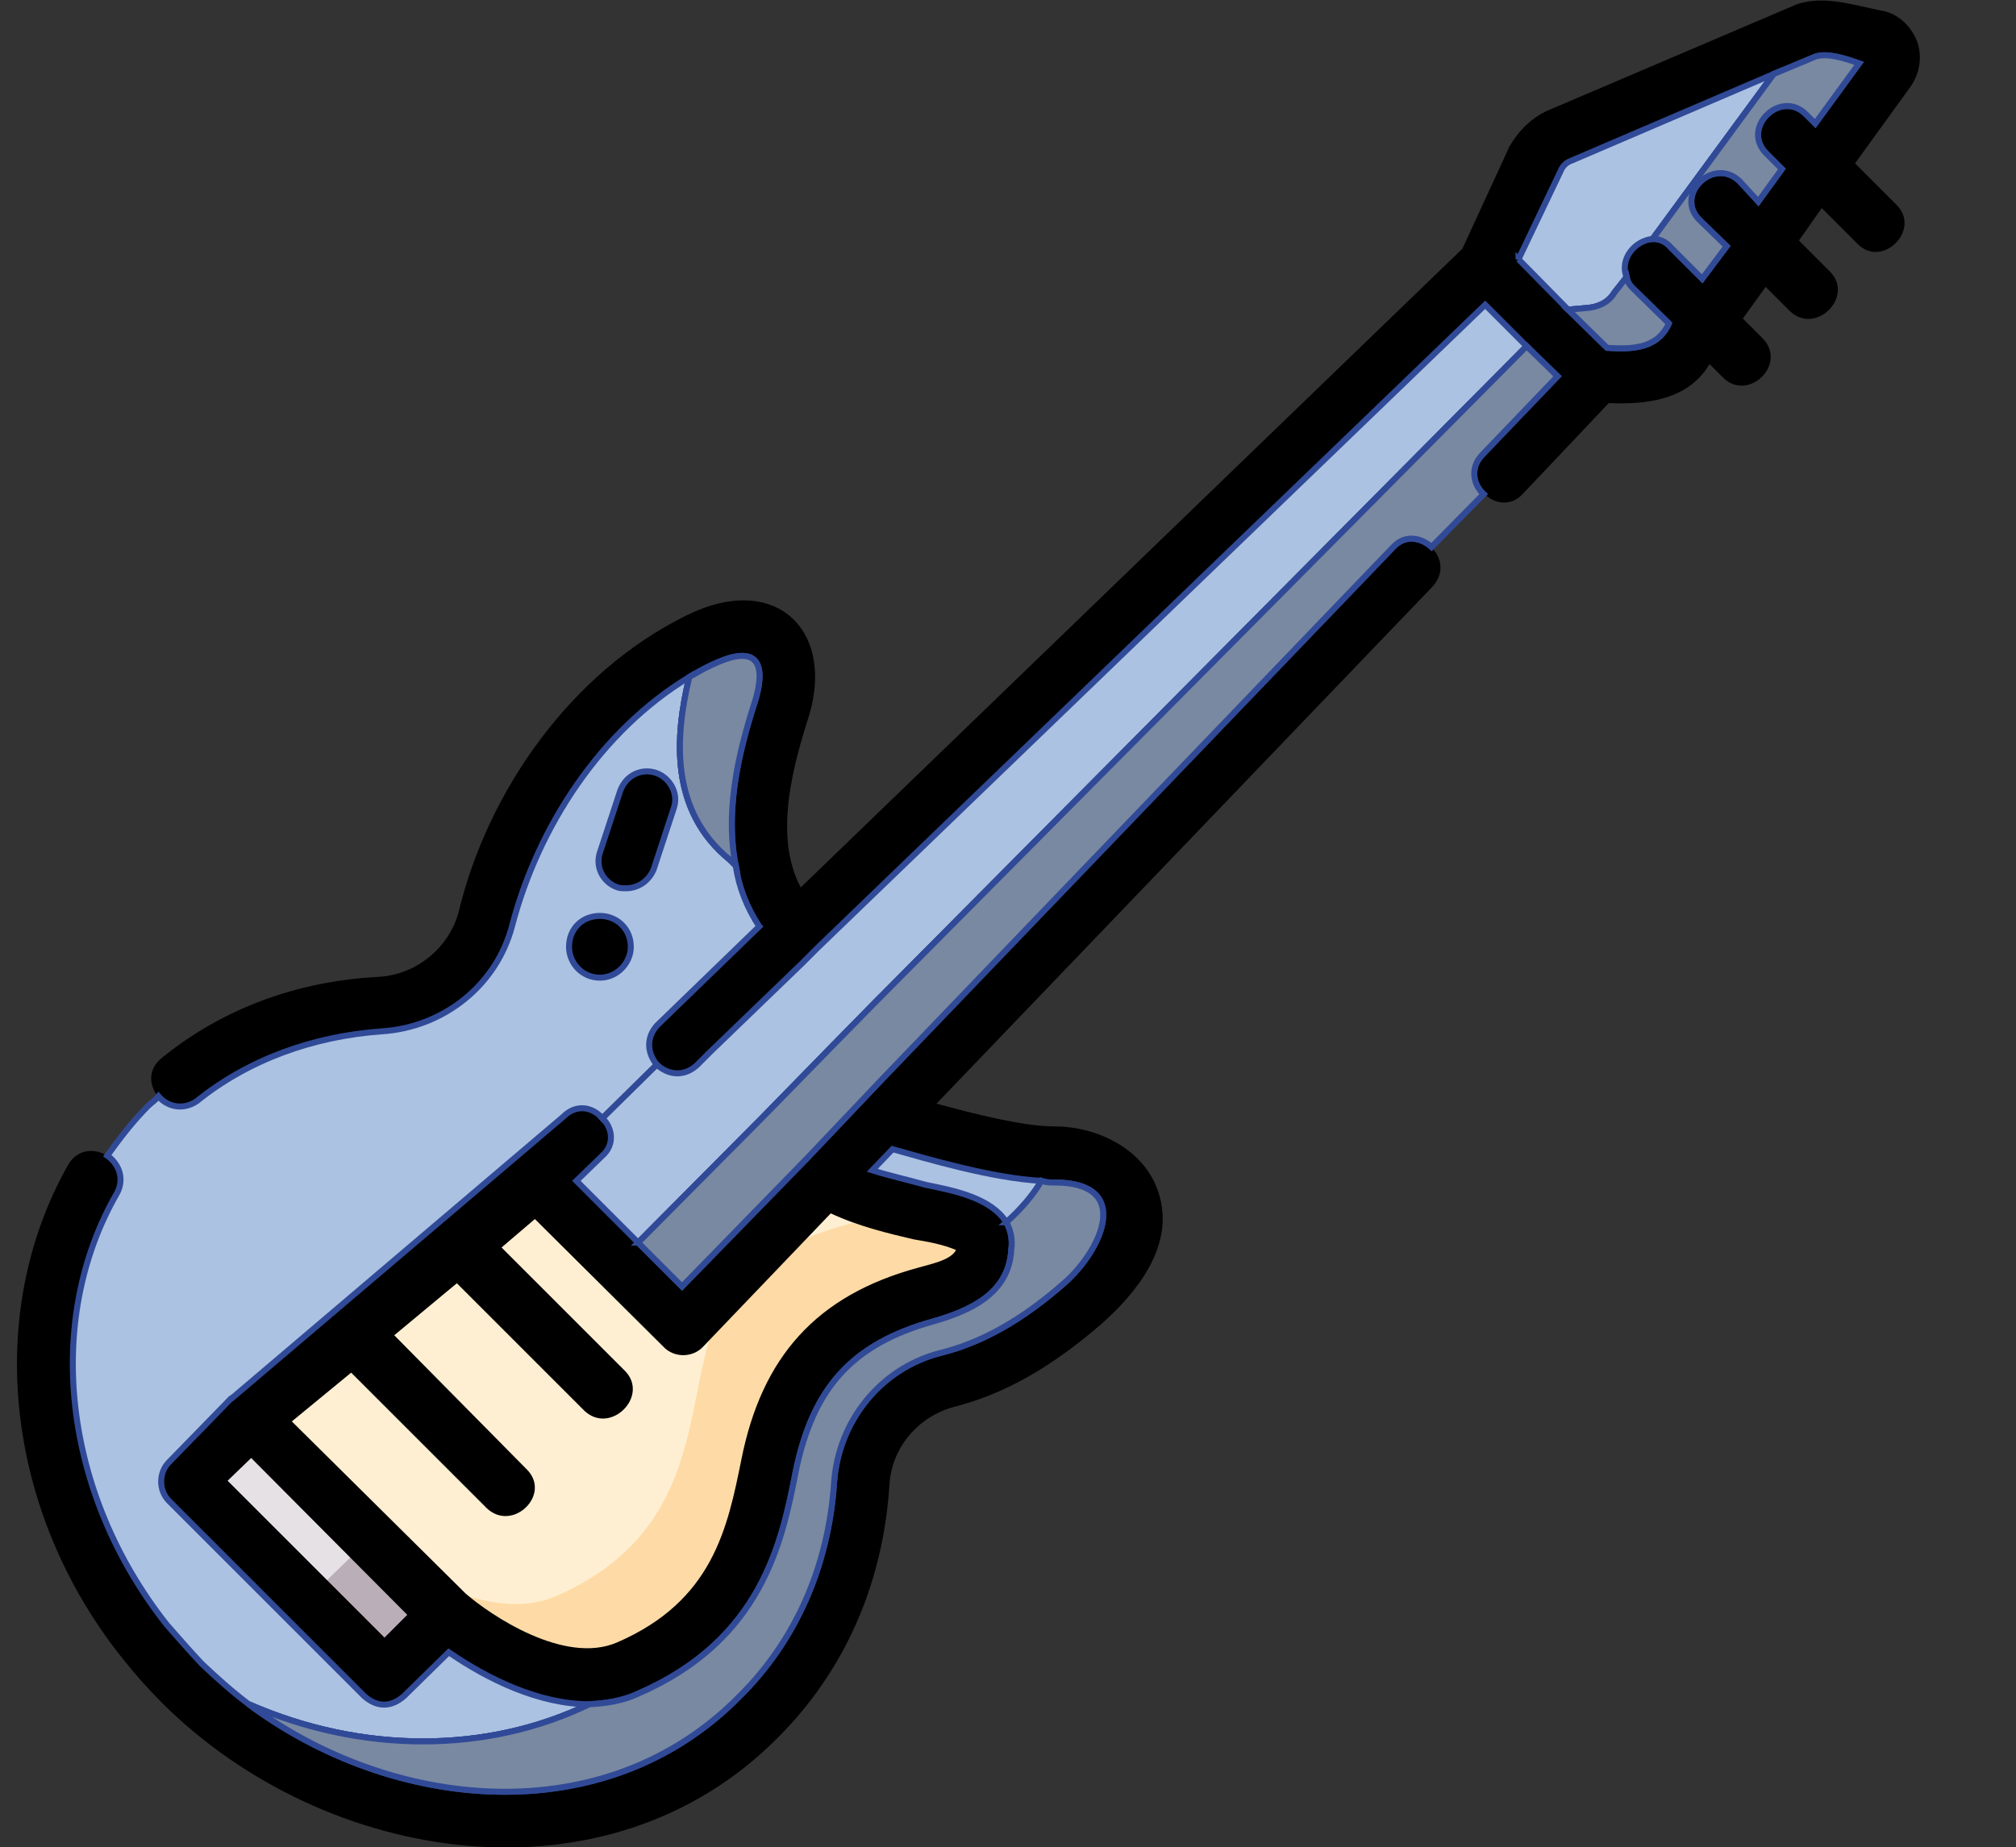
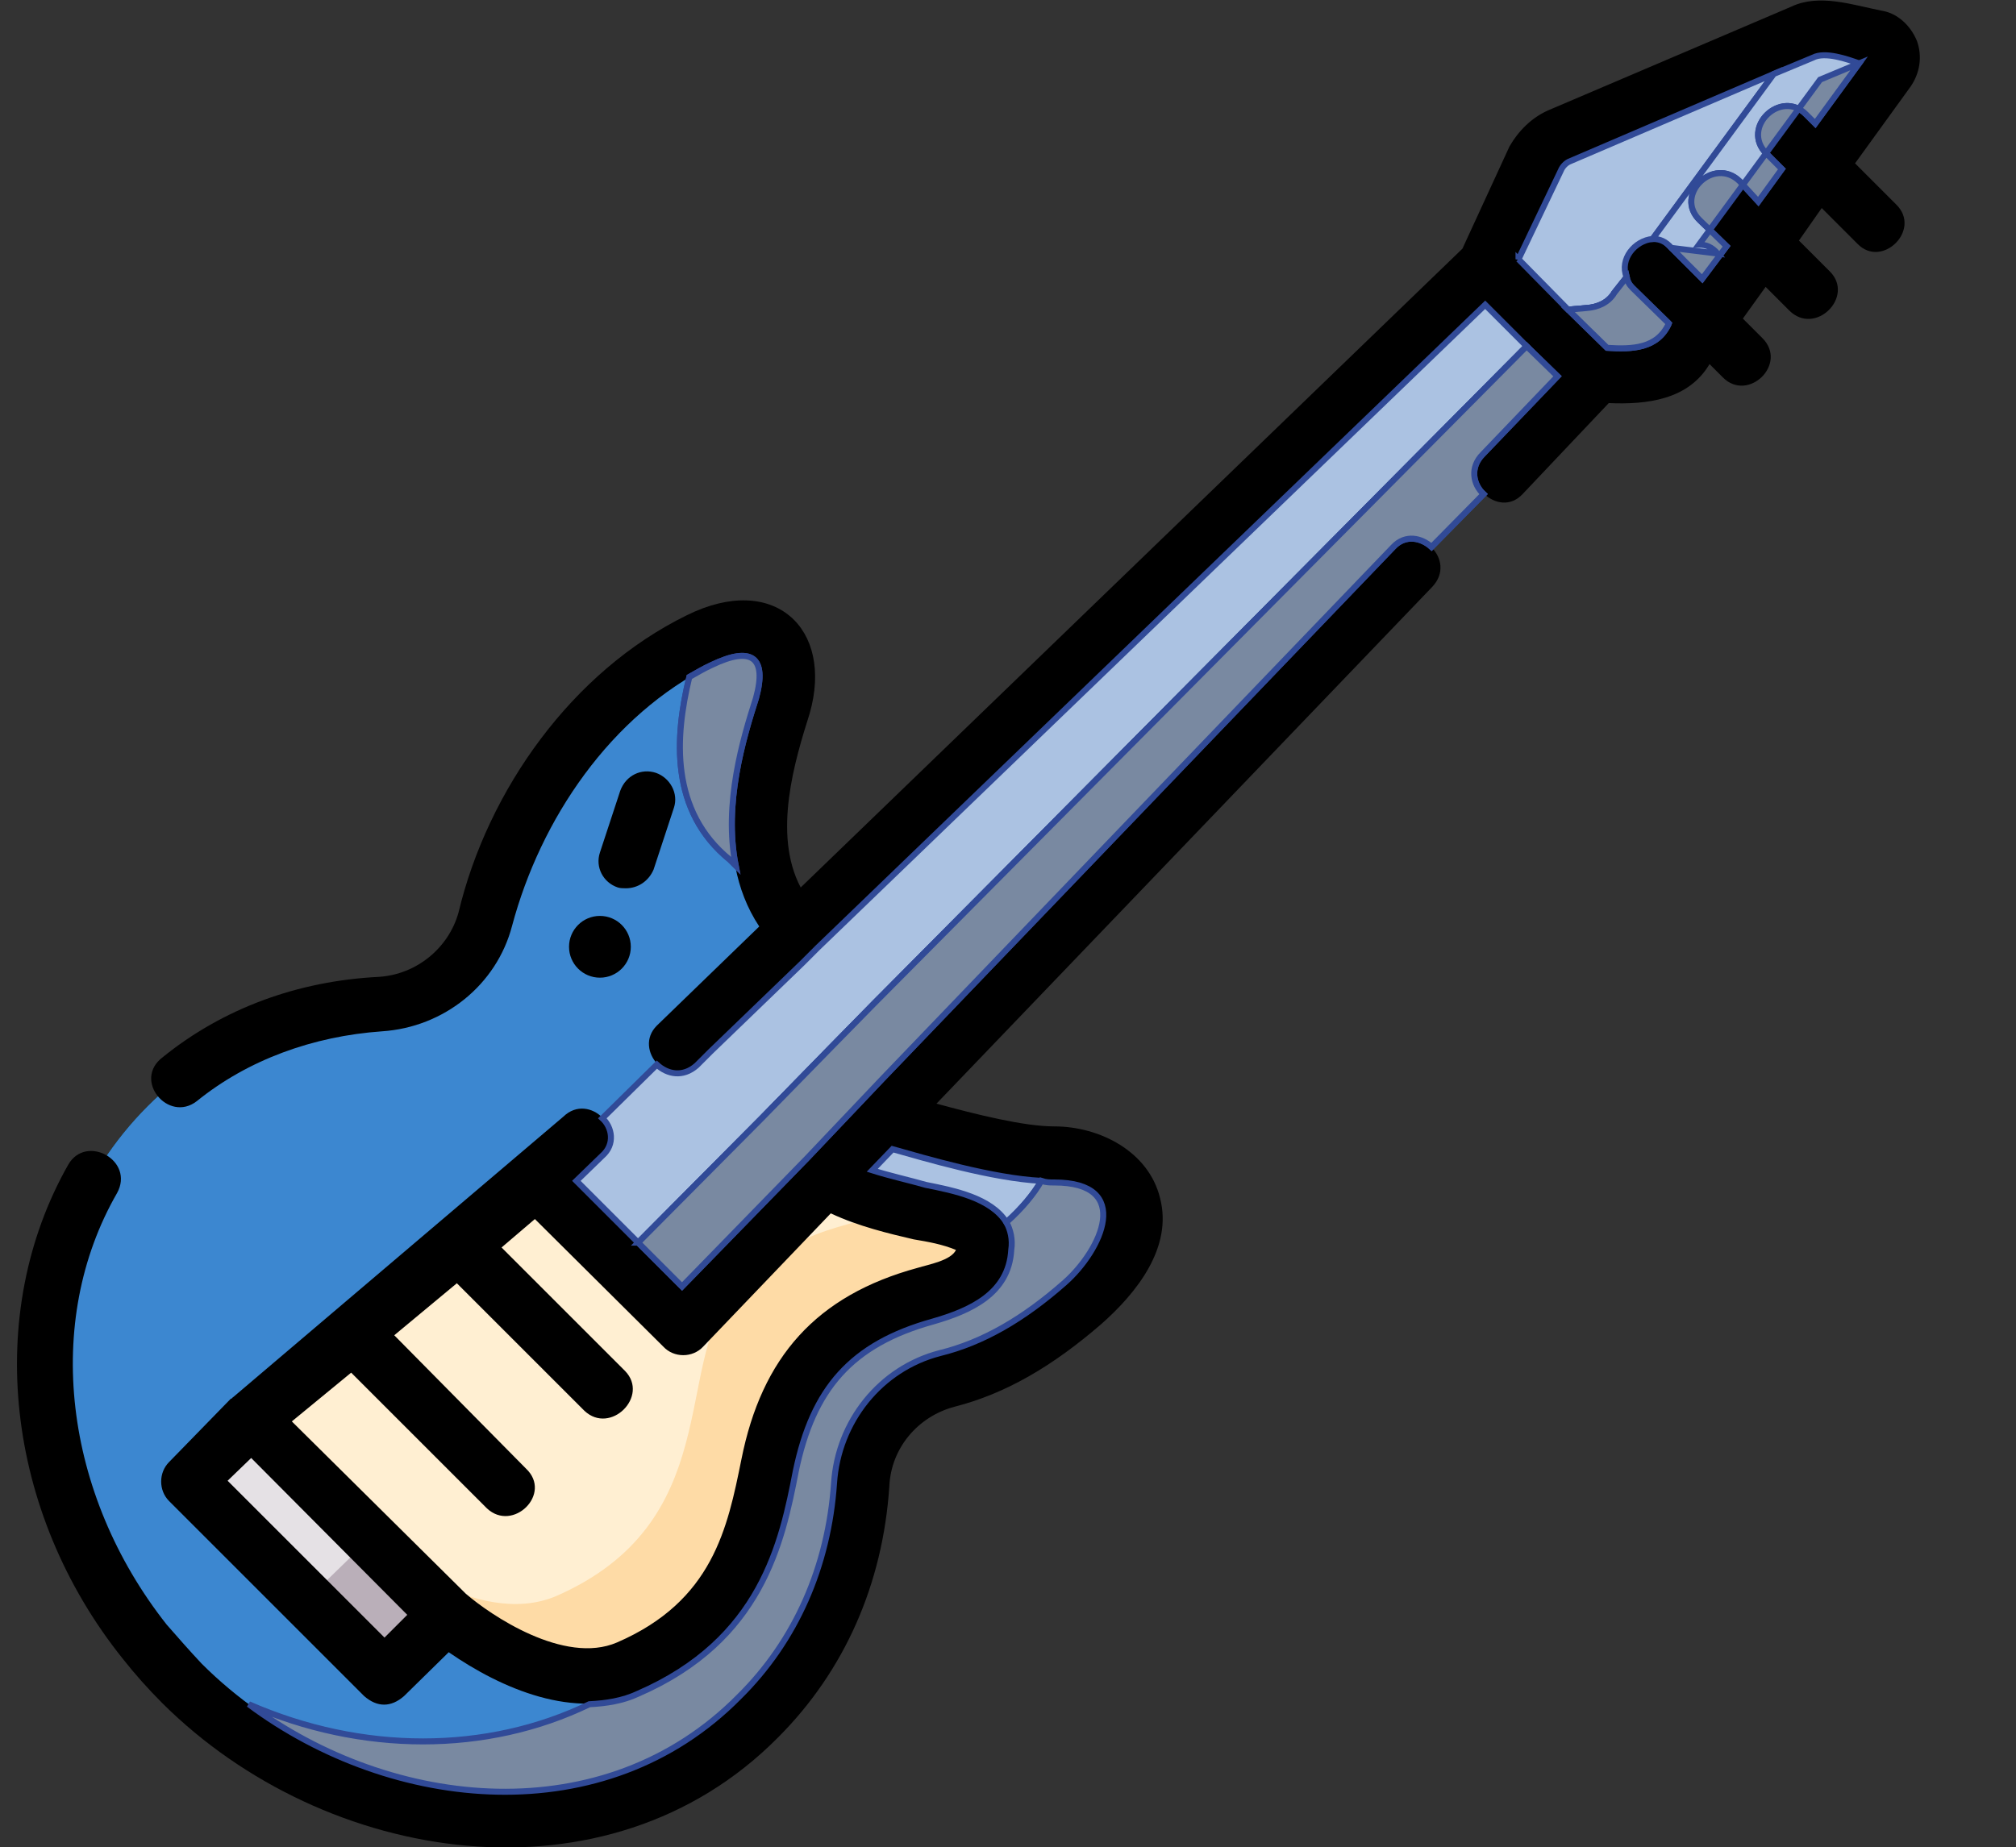
<svg xmlns="http://www.w3.org/2000/svg" xml:space="preserve" width="2480px" height="2273px" version="1.1" style="shape-rendering:geometricPrecision; text-rendering:geometricPrecision; image-rendering:optimizeQuality; fill-rule:evenodd; clip-rule:evenodd" viewBox="0 0 2480 2273" enable-background="new 0 0 512 512">
  <rect x="0" y="0" width="2480" height="2273" fill="#333333" stroke="none" />
  <defs>
    <style type="text/css">
   
    .str0 {stroke:#314A97;stroke-width:7.38}
    .fil8 {fill:black}
    .fil0 {fill:#0078C8}
    .fil1 {fill:#3C87D0}
    .fil4 {fill:#596C76}
    .fil10 {fill:#7989A1}
    .fil5 {fill:#7A8C98}
    .fil9 {fill:#ABC2E2}
    .fil7 {fill:#BAAFB9}
    .fil6 {fill:#E5E1E5}
    .fil2 {fill:#FEDBA6}
    .fil3 {fill:#FFEFD2}
   
  </style>
  </defs>
  <g id="Слой_x0020_1">
    <g id="_2199075667136">
      <g>
        <path class="fil0" d="M1334 1602c-52,46 -106,81 -169,97 -60,15 -101,67 -105,127 -6,107 -48,210 -126,287 -184,184 -502,165 -710,-42 -17,-16 -32,-34 -46,-52 -163,-204 -166,-488 4,-658 78,-78 180,-118 287,-126 60,-4 112,-45 127,-105 0,0 45,-187 192,-297 28,-21 52,-35 71,-46 84,-40 103,3 113,25 13,27 -92,210 0,321l0 0c5,6 5,6 15,16 1,1 4,4 7,7l89 89 2 59 1 70c0,0 138,46 211,46l0 0c73,0 161,71 37,182l0 0z" />
        <path class="fil1" d="M1297 1420c-7,24 -25,54 -62,86 -49,45 -105,79 -168,95 -58,16 -101,67 -104,129 -7,107 -48,207 -127,287 -170,169 -452,166 -658,2 -163,-204 -166,-488 4,-658 78,-78 180,-118 287,-126 60,-4 112,-45 127,-105 0,0 45,-187 192,-297 28,-21 52,-35 71,-46 -21,78 -51,198 39,271l74 75 0 0c5,6 5,6 15,16l3 127c0,0 44,15 95,28l1 70c0,0 138,46 211,46l0 0 0 0z" />
        <path class="fil2" d="M772 2052c-100,44 -223,-65 -223,-65l-88 -89 -152 -152 351 -293 208 -200c0,96 91,124 147,197 26,16 57,27 87,34 59,15 113,20 109,50 -12,83 -119,26 -221,147 -73,87 -9,281 -218,371l0 0z" />
        <path class="fil3" d="M684 1964c-100,42 -223,-66 -223,-66l-152 -152 351 -293 208 -200c0,96 91,124 147,197 26,16 57,27 87,34 -39,29 -121,15 -202,110 -71,86 -8,279 -216,370l0 0 0 0z" />
-         <polygon class="fil4" points="840,1633 660,1453 1827,327 1964,463 " />
        <polygon class="fil5" points="760,1553 660,1453 1827,327 1901,401 " />
        <polygon class="fil6" points="309,1746 549,1986 473,2063 232,1822 " />
        <polygon class="fil7" points="456,1892 549,1986 473,2063 378,1968 " />
-         <path class="fil0" d="M2031 458l-67 5 -137 -136 63 -132c4,-12 14,-22 27,-28l300 -129c2,0 3,-1 5,-1 7,-3 16,-3 25,-2l60 12c19,3 27,25 16,40l-256 354c-9,10 -21,17 -36,17l0 0 0 0z" />
        <path class="fil1" d="M1952 379l-68 5 -57 -57 63 -132c4,-12 14,-22 27,-28l300 -129c2,0 3,-1 5,-1l-236 323c-7,12 -20,18 -34,19l0 0 0 0z" />
      </g>
      <g>
        <path class="fil8" d="M1714 673l-875 910 -130 -130 32 -31c32,-30 -16,-79 -48,-48l-406 345c-1,0 -1,2 -3,2l-76 78c-13,13 -13,35 0,48l240 240c16,14 33,14 49,0l55 -54c65,45 155,84 233,51 152,-66 177,-186 194,-274 21,-101 68,-156 169,-184 45,-13 93,-34 96,-88 5,-58 -60,-70 -105,-80 -21,-6 -44,-11 -66,-18l25 -26c42,13 137,41 199,41 97,0 58,83 13,123 -51,45 -101,74 -154,87 -73,19 -125,84 -130,160 -7,102 -47,194 -117,263 -184,186 -488,132 -661,-41 -15,-16 -29,-32 -43,-48 -127,-161 -152,-373 -61,-531 22,-40 -38,-73 -60,-35 -104,183 -78,427 67,608 15,19 31,37 49,55 200,199 547,254 757,42 82,-82 129,-189 137,-309 2,-47 35,-86 80,-98 63,-16 121,-50 181,-102 43,-38 88,-94 72,-155 -14,-57 -74,-88 -130,-88 -38,0 -97,-15 -145,-28l610 -636c31,-33 -17,-79 -48,-49l0 0 0 0zm-1241 1342l-193 -193 29 -28 192 193 -28 28zm651 -490c18,3 35,6 52,13 -6,13 -34,18 -47,22 -125,34 -192,110 -217,236 -17,84 -35,174 -153,225 -65,28 -156,-34 -186,-60l-214 -212 73 -60 167 167c32,30 81,-18 48,-49l-162 -164 77 -64 157 157c32,30 80,-18 50,-49l-152 -152 41 -35 158 157c13,14 36,14 49,0l157 -164c34,16 72,25 102,32l0 0 0 0z" />
        <path class="fil8" d="M2358 50c-8,-19 -24,-34 -44,-37 -35,-7 -76,-21 -110,-5l-300 128c-20,9 -36,25 -47,44l-58 126 -814 786c-35,-66 -7,-157 11,-214 30,-105 -44,-174 -151,-121 -141,69 -245,215 -281,366 -12,43 -51,76 -98,79 -100,5 -192,39 -266,99 -37,28 7,81 42,54 63,-51 143,-80 228,-86 76,-5 141,-57 160,-130 35,-131 121,-259 246,-321 48,-23 68,-10 54,41 -21,67 -57,189 4,281l-126 122c-30,30 16,80 49,49l970 -936 89 88 -92 96c-31,32 19,81 49,49l106 -112c47,2 98,-4 124,-48l16 16c31,32 81,-16 49,-48l-24 -24 28 -39 29 29c32,32 81,-17 50,-48l-38 -38 28 -40 44 44c30,31 79,-17 48,-48l-51 -51 68 -94c12,-17 15,-38 8,-57l0 0 0 0zm-125 102l-11 -11c-31,-32 -81,16 -49,48l19 19 -29 40 -23 -25c-32,-31 -81,17 -49,48l33 32 -30 40 -38 -38c-30,-31 -79,17 -48,49l45 44c-14,31 -45,32 -76,30l-109 -109 52 -109c2,-5 6,-9 10,-11l300 -128c15,-8 43,2 57,7l-54 74 0 0z" />
        <circle class="fil8" cx="738" cy="1165" r="38" />
        <path class="fil8" d="M760 1092c3,1 7,1 10,1 15,0 28,-9 34,-23l25 -76c6,-18 -5,-37 -22,-43 -18,-6 -37,3 -44,22l-25 76c-6,18 4,37 22,43l0 0z" />
      </g>
    </g>
-     <path class="fil9 str0" d="M700 1165c0,-22 16,-38 38,-38 21,0 38,16 38,38 0,20 -17,38 -38,38 -22,0 -38,-18 -38,-38zm70 -72c-3,0 -7,0 -10,-1 -18,-6 -28,-25 -22,-43l25 -76c7,-19 26,-28 44,-22 17,6 28,25 22,43l-25 76c-6,14 -19,23 -34,23l0 0zm164 47c-15,-23 -25,-48 -29,-75l-7 -7c-74,-60 -68,-151 -50,-225 -109,66 -186,184 -218,306 -19,73 -84,125 -160,130 -85,6 -165,35 -228,86 -18,12 -37,6 -47,-6 -4,5 -9,8 -13,12 -19,19 -35,40 -50,61 13,9 22,27 12,46 -91,158 -66,370 61,531 14,16 28,32 43,48 19,18 38,35 58,50 139,61 293,61 419,0 -62,0 -125,-31 -173,-64l-55 54c-16,14 -33,14 -49,0l-240 -240c-13,-13 -13,-35 0,-48l76 -78c2,0 2,-2 3,-2l406 -345c16,-16 36,-12 48,2l67 -66c-11,-13 -14,-32 0,-48l126 -122 0 0z" />
    <path class="fil9 str0" d="M848 833c-18,74 -24,165 50,225l7 7c-15,-76 9,-156 25,-206 14,-51 -6,-64 -54,-41 -11,5 -19,10 -28,15l0 0z" />
-     <path class="fil9 str0" d="M1238 1504c5,9 8,21 6,34 -3,54 -51,75 -96,88 -101,28 -148,83 -169,184 -17,88 -42,208 -194,274 -19,9 -40,12 -60,13 -126,61 -280,61 -419,0 177,132 438,158 603,-9 70,-69 110,-161 117,-263 5,-76 57,-141 130,-160 53,-13 103,-42 154,-87 45,-40 84,-123 -13,-123 -6,0 -10,0 -16,-2 -9,16 -24,34 -43,51z" />
    <path class="fil9 str0" d="M1868 319l61 62 23 -2c14,-1 27,-7 34,-19l15 -19c-9,-22 10,-45 32,-47l149 -203 -252 108c-4,2 -8,6 -10,11l-52 109 0 0z" />
    <path class="fil9 str0" d="M1986 360c-7,12 -20,18 -34,19l-23 2 48 47c31,2 62,1 76,-30l-45 -44c-4,-4 -6,-8 -7,-13l-15 19 0 0z" />
    <path class="fil9 str0" d="M2056 305l38 38 30 -40 -33 -32c-32,-31 17,-79 49,-48l23 25 29 -40 -19 -19c-32,-32 18,-80 49,-48l11 11 54 -74c-14,-5 -42,-15 -57,-7l-48 20 -149 203c9,0 16,3 23,11l0 0z" />
    <path class="fil9 str0" d="M1281 1453c-60,-3 -144,-28 -183,-39l-25 26c22,7 45,12 66,18 35,7 80,16 99,46 19,-17 34,-35 43,-51l0 0z" />
    <path class="fil9 str0" d="M785 1529l152 -153 86 -88 52 -53 803 -809 -51 -51 -821 791 -19 19 -113 109 -17 17c-17,15 -36,11 -49,-1l-67 66c12,11 16,32 0,46l-32 31 76 76 0 0z" />
    <path class="fil9 str0" d="M1714 673l0 0zm-639 562l-52 53 -86 88 -152 153 54 54 154 -158 93 -98 628 -654c15,-16 35,-11 47,0l64 -65c-13,-12 -17,-33 -1,-49l92 -96 -38 -37 -803 809 0 0z" />
    <path class="fil10 str0" d="M1714 673l0 0zm-639 562l-52 53 -86 88 -152 153 54 54 154 -158 93 -98 628 -654c15,-16 35,-11 47,0l64 -65c-13,-12 -17,-33 -1,-49l92 -96 -38 -37 -803 809 0 0z" />
-     <path class="fil10 str0" d="M2056 305l38 38 30 -40 -33 -32c-32,-31 17,-79 49,-48l23 25 29 -40 -19 -19c-32,-32 18,-80 49,-48l11 11 54 -74c-14,-5 -42,-15 -57,-7l-48 20 -149 203c9,0 16,3 23,11l0 0z" />
+     <path class="fil10 str0" d="M2056 305l38 38 30 -40 -33 -32c-32,-31 17,-79 49,-48l23 25 29 -40 -19 -19c-32,-32 18,-80 49,-48l11 11 54 -74l-48 20 -149 203c9,0 16,3 23,11l0 0z" />
    <path class="fil10 str0" d="M2053 398l-45 -44c-4,-4 -6,-8 -7,-13l-15 19c-7,12 -20,18 -34,19l-23 2 48 47c31,2 62,1 76,-30l0 0z" />
    <path class="fil10 str0" d="M1310 1578c45,-40 84,-123 -13,-123 -6,0 -10,0 -16,-2 -9,16 -24,34 -43,51 5,9 8,21 6,34 -3,54 -51,75 -96,88 -101,28 -148,83 -169,184 -17,88 -42,208 -194,274 -19,9 -40,12 -60,13 -126,61 -280,61 -419,0 177,132 438,158 603,-9 70,-69 110,-161 117,-263 5,-76 57,-141 130,-160 53,-13 103,-42 154,-87z" />
    <path class="fil10 str0" d="M905 1065c-15,-76 9,-156 25,-206 14,-51 -6,-64 -54,-41 -11,5 -19,10 -28,15 -18,74 -24,165 50,225l7 7 0 0z" />
  </g>
</svg>